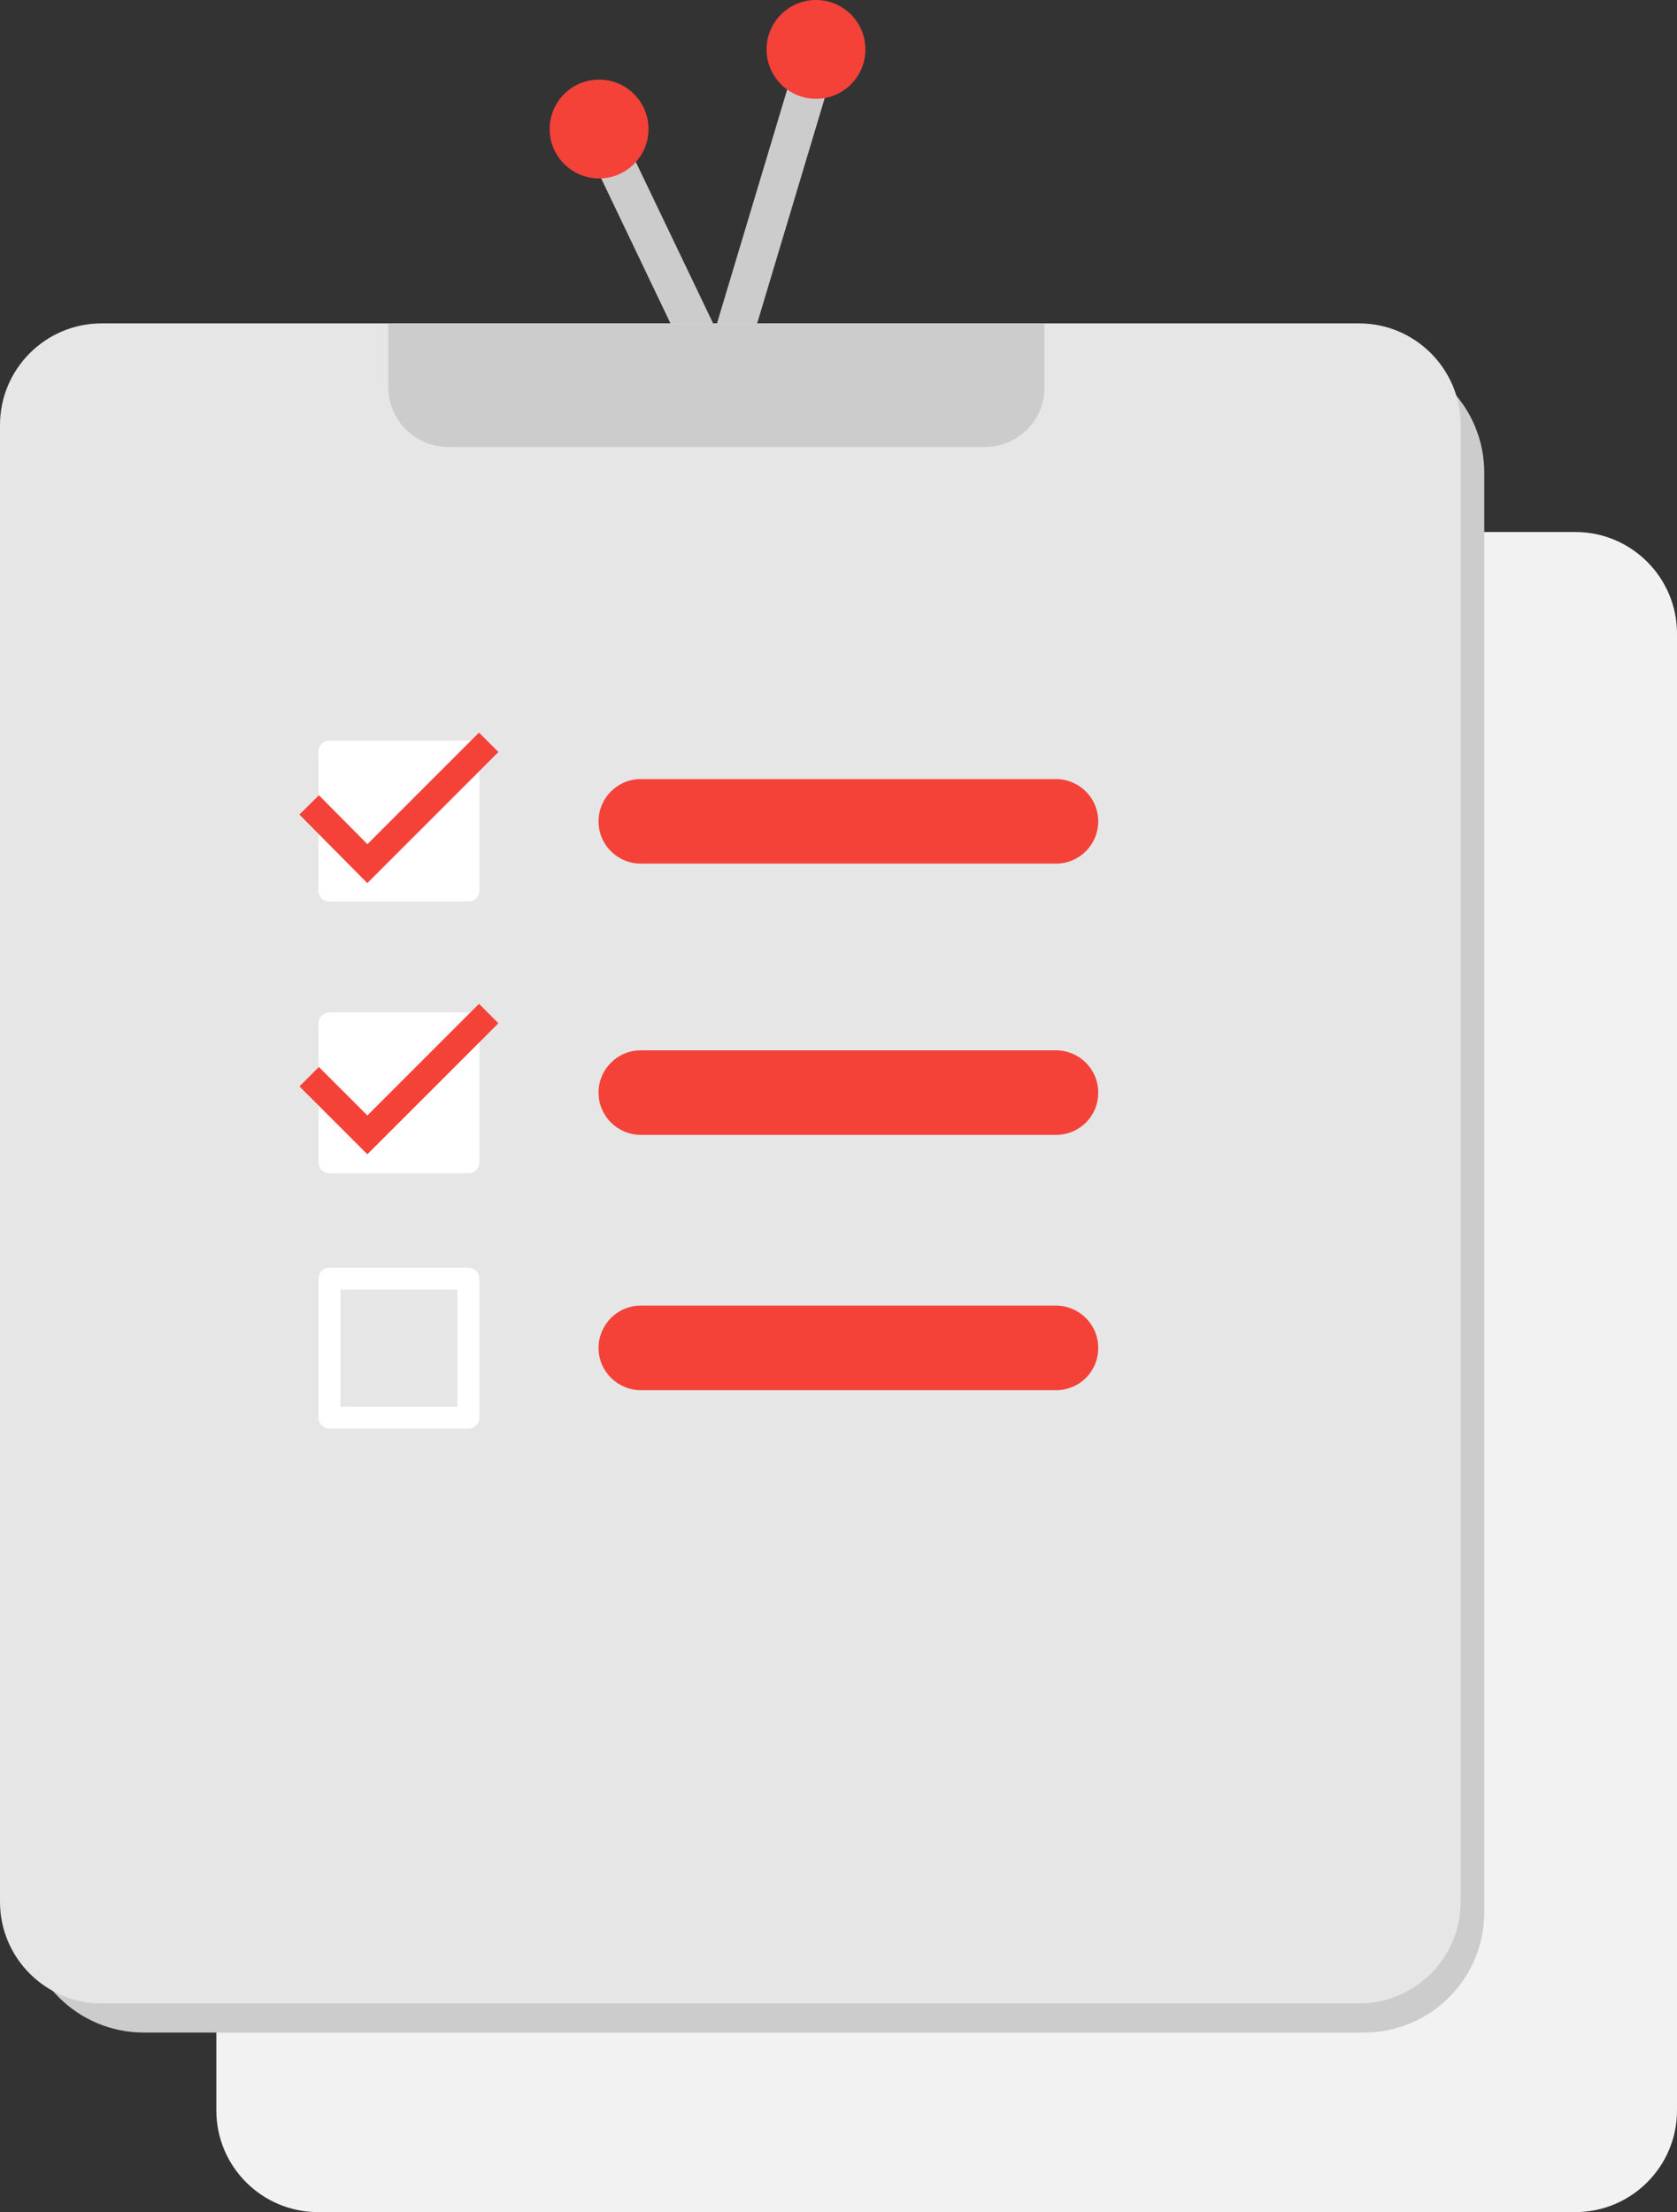
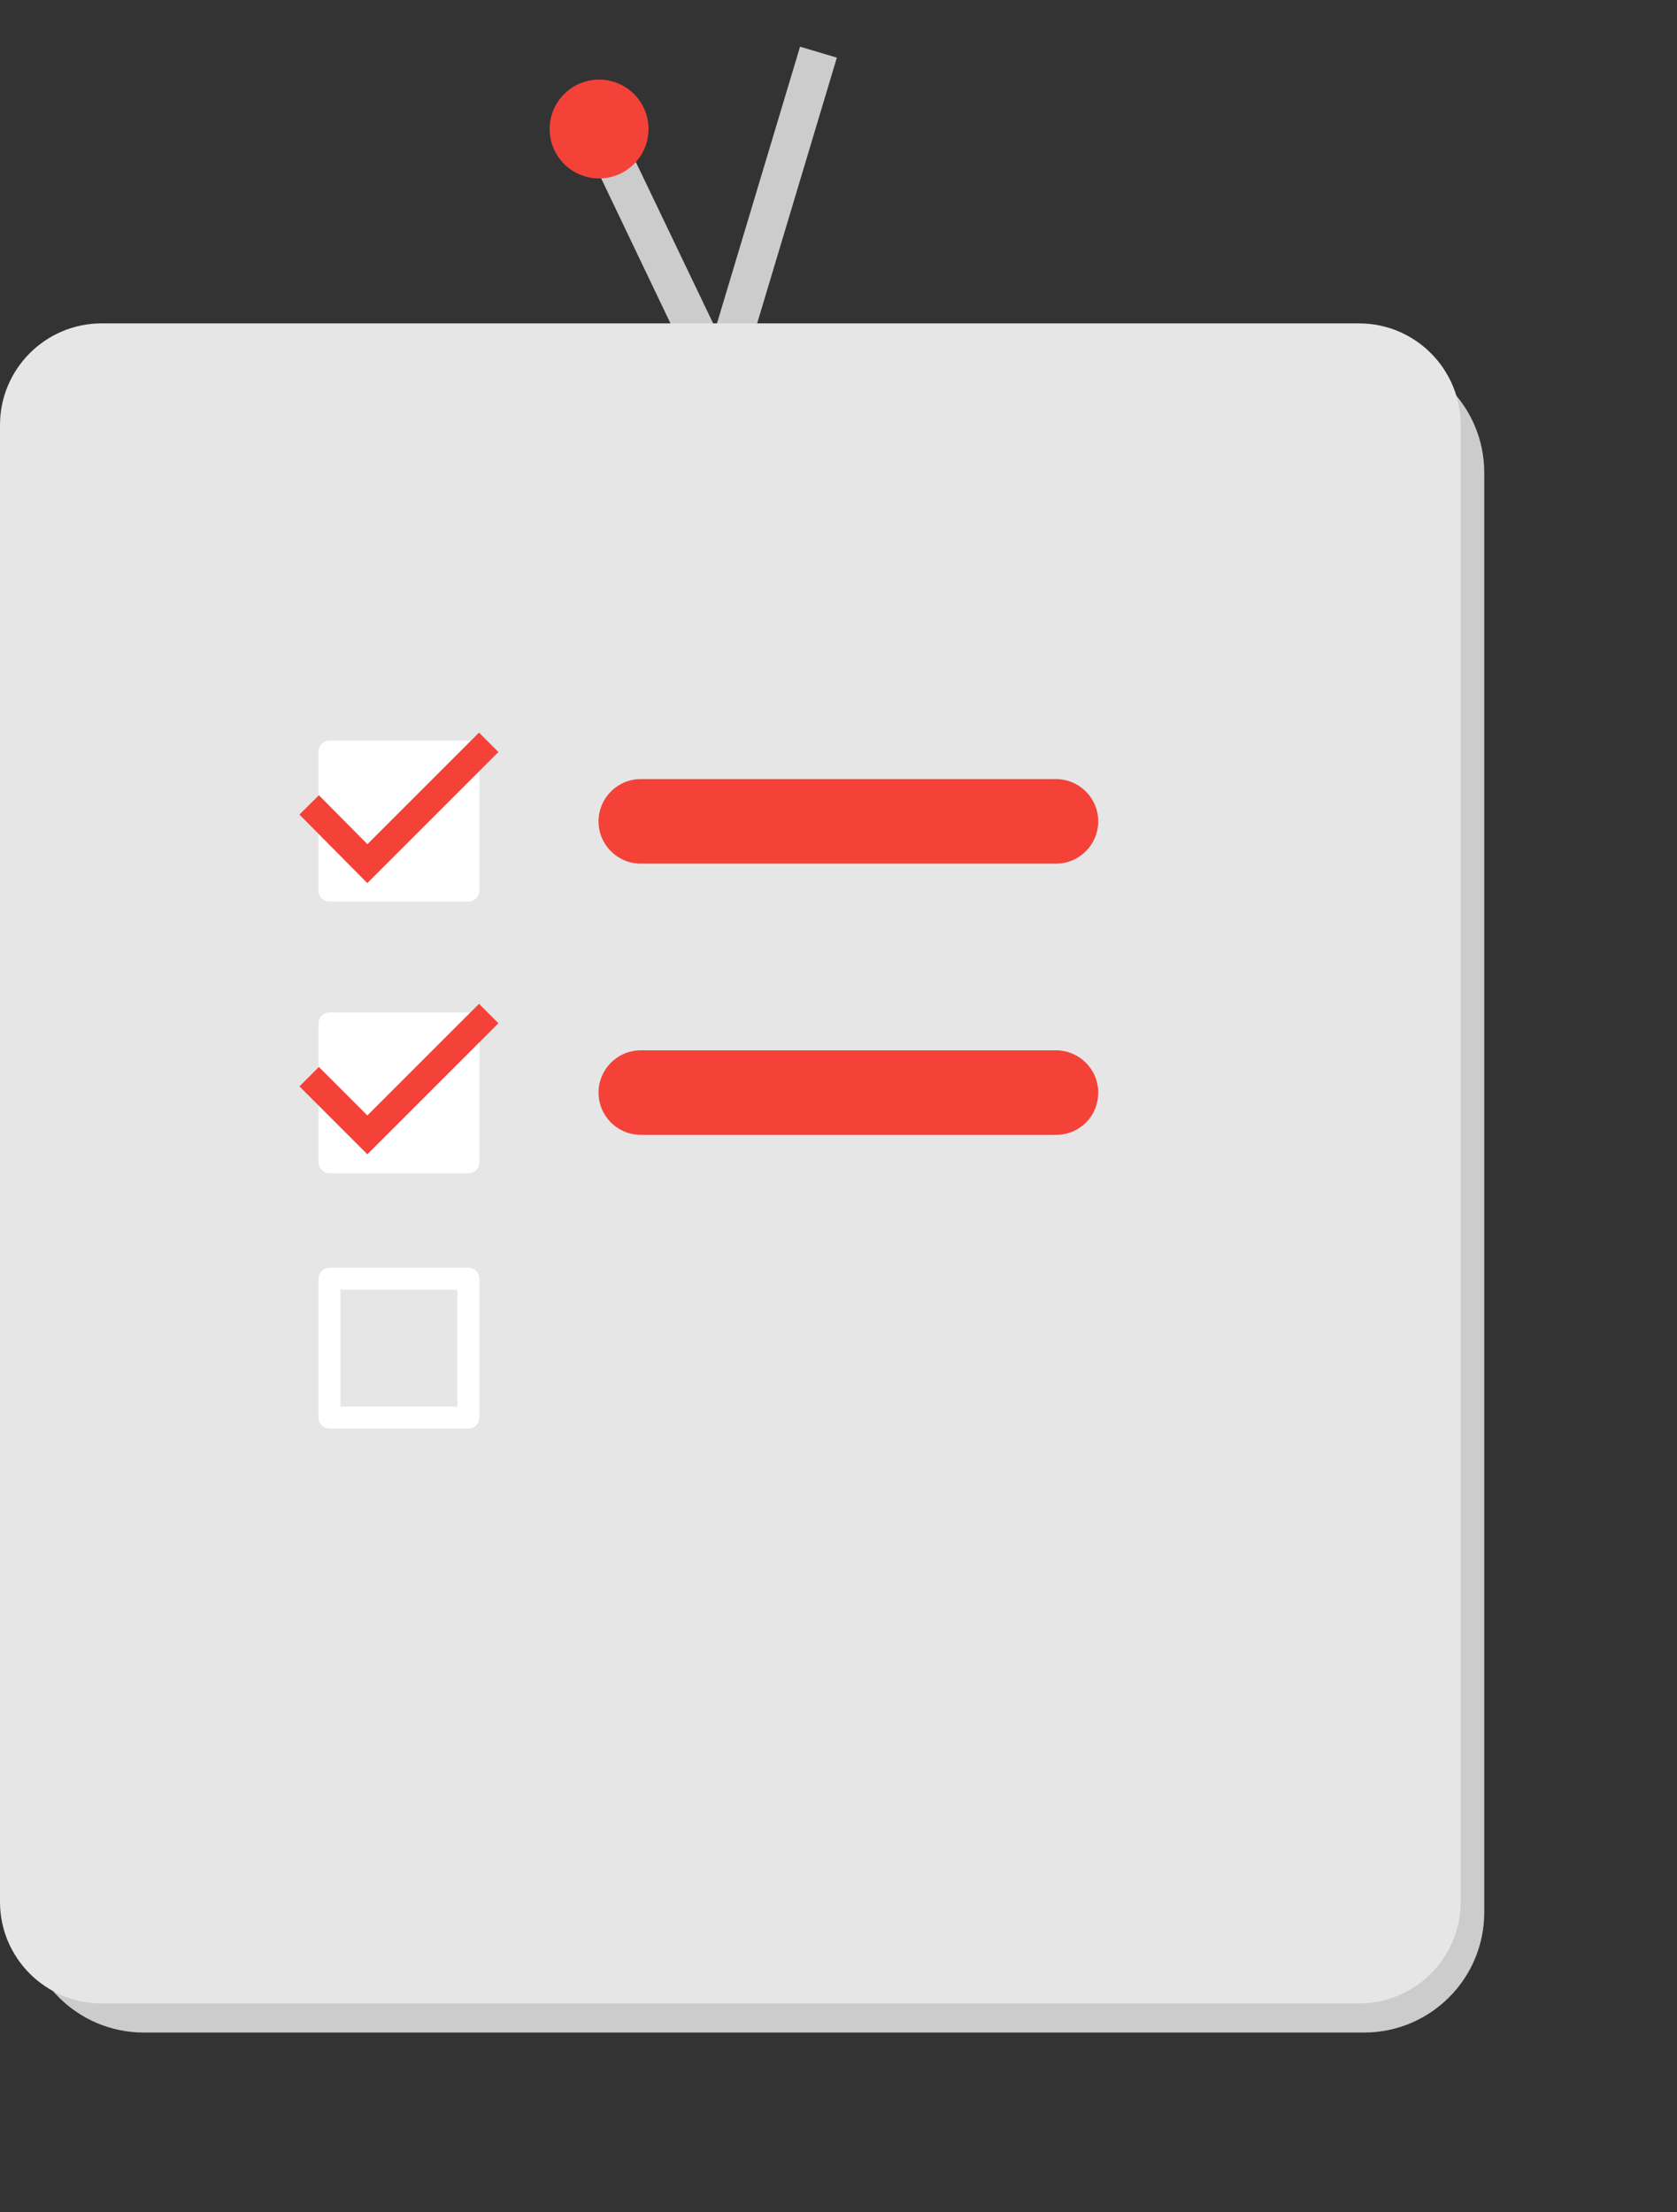
<svg xmlns="http://www.w3.org/2000/svg" xmlns:xlink="http://www.w3.org/1999/xlink" version="1.1" id="Слой_1" x="0px" y="0px" viewBox="0 0 305.4 402.9" style="enable-background:new 0 0 305.4 402.9;" xml:space="preserve">
  <rect x="0" y="0" width="305.4" height="402.9" fill="#333333" stroke="none" />
  <style type="text/css">
	.st0{fill:#F2F2F2;}
	.st1{fill:#CCCCCC;}
	.st2{fill:#F44239;}
	.st3{fill:#E6E6E6;}
	.st4{fill:#FFFFFF;stroke:#FFFFFF;stroke-width:4;stroke-linecap:round;stroke-linejoin:round;stroke-miterlimit:10;}
	.st5{fill:none;stroke:#FFFFFF;stroke-width:4;stroke-linecap:round;stroke-linejoin:round;stroke-miterlimit:10;}
	.st6{clip-path:url(#XMLID_3_);fill:#F44239;}
	.st7{fill:none;stroke:#F44239;stroke-width:5;stroke-miterlimit:10;}
</style>
-   <path class="st0" d="M286.9,402.9h-229c-10.2,0-18.5-8.3-18.5-18.5v-269c0-10.2,8.3-18.5,18.5-18.5h229c10.2,0,18.5,8.3,18.5,18.5  v269C305.4,394.6,297.1,402.9,286.9,402.9z" />
  <polygon class="st1" points="131.8,79.2 105.9,25 112.2,22 130.3,59.8 145.7,8.5 152.4,10.5 " />
-   <circle class="st2" cx="148.6" cy="9" r="9" />
  <circle class="st2" cx="109.1" cy="23.5" r="9" />
  <path class="st1" d="M248.4,370.2H26.2c-12.1,0-21.9-9.8-21.9-21.9V86.1c0-12.1,9.8-21.9,21.9-21.9h222.2c12.1,0,21.9,9.8,21.9,21.9  v262.2C270.3,360.4,260.5,370.2,248.4,370.2z" />
  <path class="st3" d="M247.5,364.9h-229C8.3,364.9,0,356.6,0,346.4v-269c0-10.2,8.3-18.5,18.5-18.5h229c10.2,0,18.5,8.3,18.5,18.5  v269C266,356.6,257.7,364.9,247.5,364.9z" />
  <rect x="60" y="136.9" class="st4" width="25.3" height="25.3" />
  <rect x="60" y="186.4" class="st4" width="25.3" height="25.3" />
  <rect x="60" y="232.9" class="st5" width="25.3" height="25.3" />
  <path class="st2" d="M192.3,157.3h-75.6c-4.2,0-7.7-3.4-7.7-7.7v0c0-4.2,3.4-7.7,7.7-7.7h75.6c4.2,0,7.7,3.4,7.7,7.7v0  C200,153.8,196.6,157.3,192.3,157.3z" />
  <g>
    <defs>
      <path id="XMLID_2_" d="M192.3,206.7h-75.6c-4.2,0-7.7-3.4-7.7-7.7v0c0-4.2,3.4-7.7,7.7-7.7h75.6c4.2,0,7.7,3.4,7.7,7.7v0    C200,203.3,196.6,206.7,192.3,206.7z" />
    </defs>
    <use xlink:href="#XMLID_2_" style="overflow:visible;fill:#F44239;" />
    <clipPath id="XMLID_3_">
      <use xlink:href="#XMLID_2_" style="overflow:visible;" />
    </clipPath>
    <rect x="-913.7" y="-17.1" class="st6" width="45" height="45" />
    <rect x="-1188" y="-70.1" class="st6" width="256.5" height="256.5" />
  </g>
-   <path class="st2" d="M192.3,253.2h-75.6c-4.2,0-7.7-3.4-7.7-7.7v0c0-4.2,3.4-7.7,7.7-7.7h75.6c4.2,0,7.7,3.4,7.7,7.7v0  C200,249.8,196.6,253.2,192.3,253.2z" />
-   <path class="st1" d="M179.4,81.4H81.6c-6,0-10.9-4.9-10.9-10.9V58.9h119.5v11.6C190.3,76.5,185.4,81.4,179.4,81.4z" />
  <polyline class="st7" points="89,135.2 66.9,157.3 56.3,146.6 " />
  <polyline class="st7" points="89,184.6 66.9,206.7 56.3,196.1 " />
</svg>